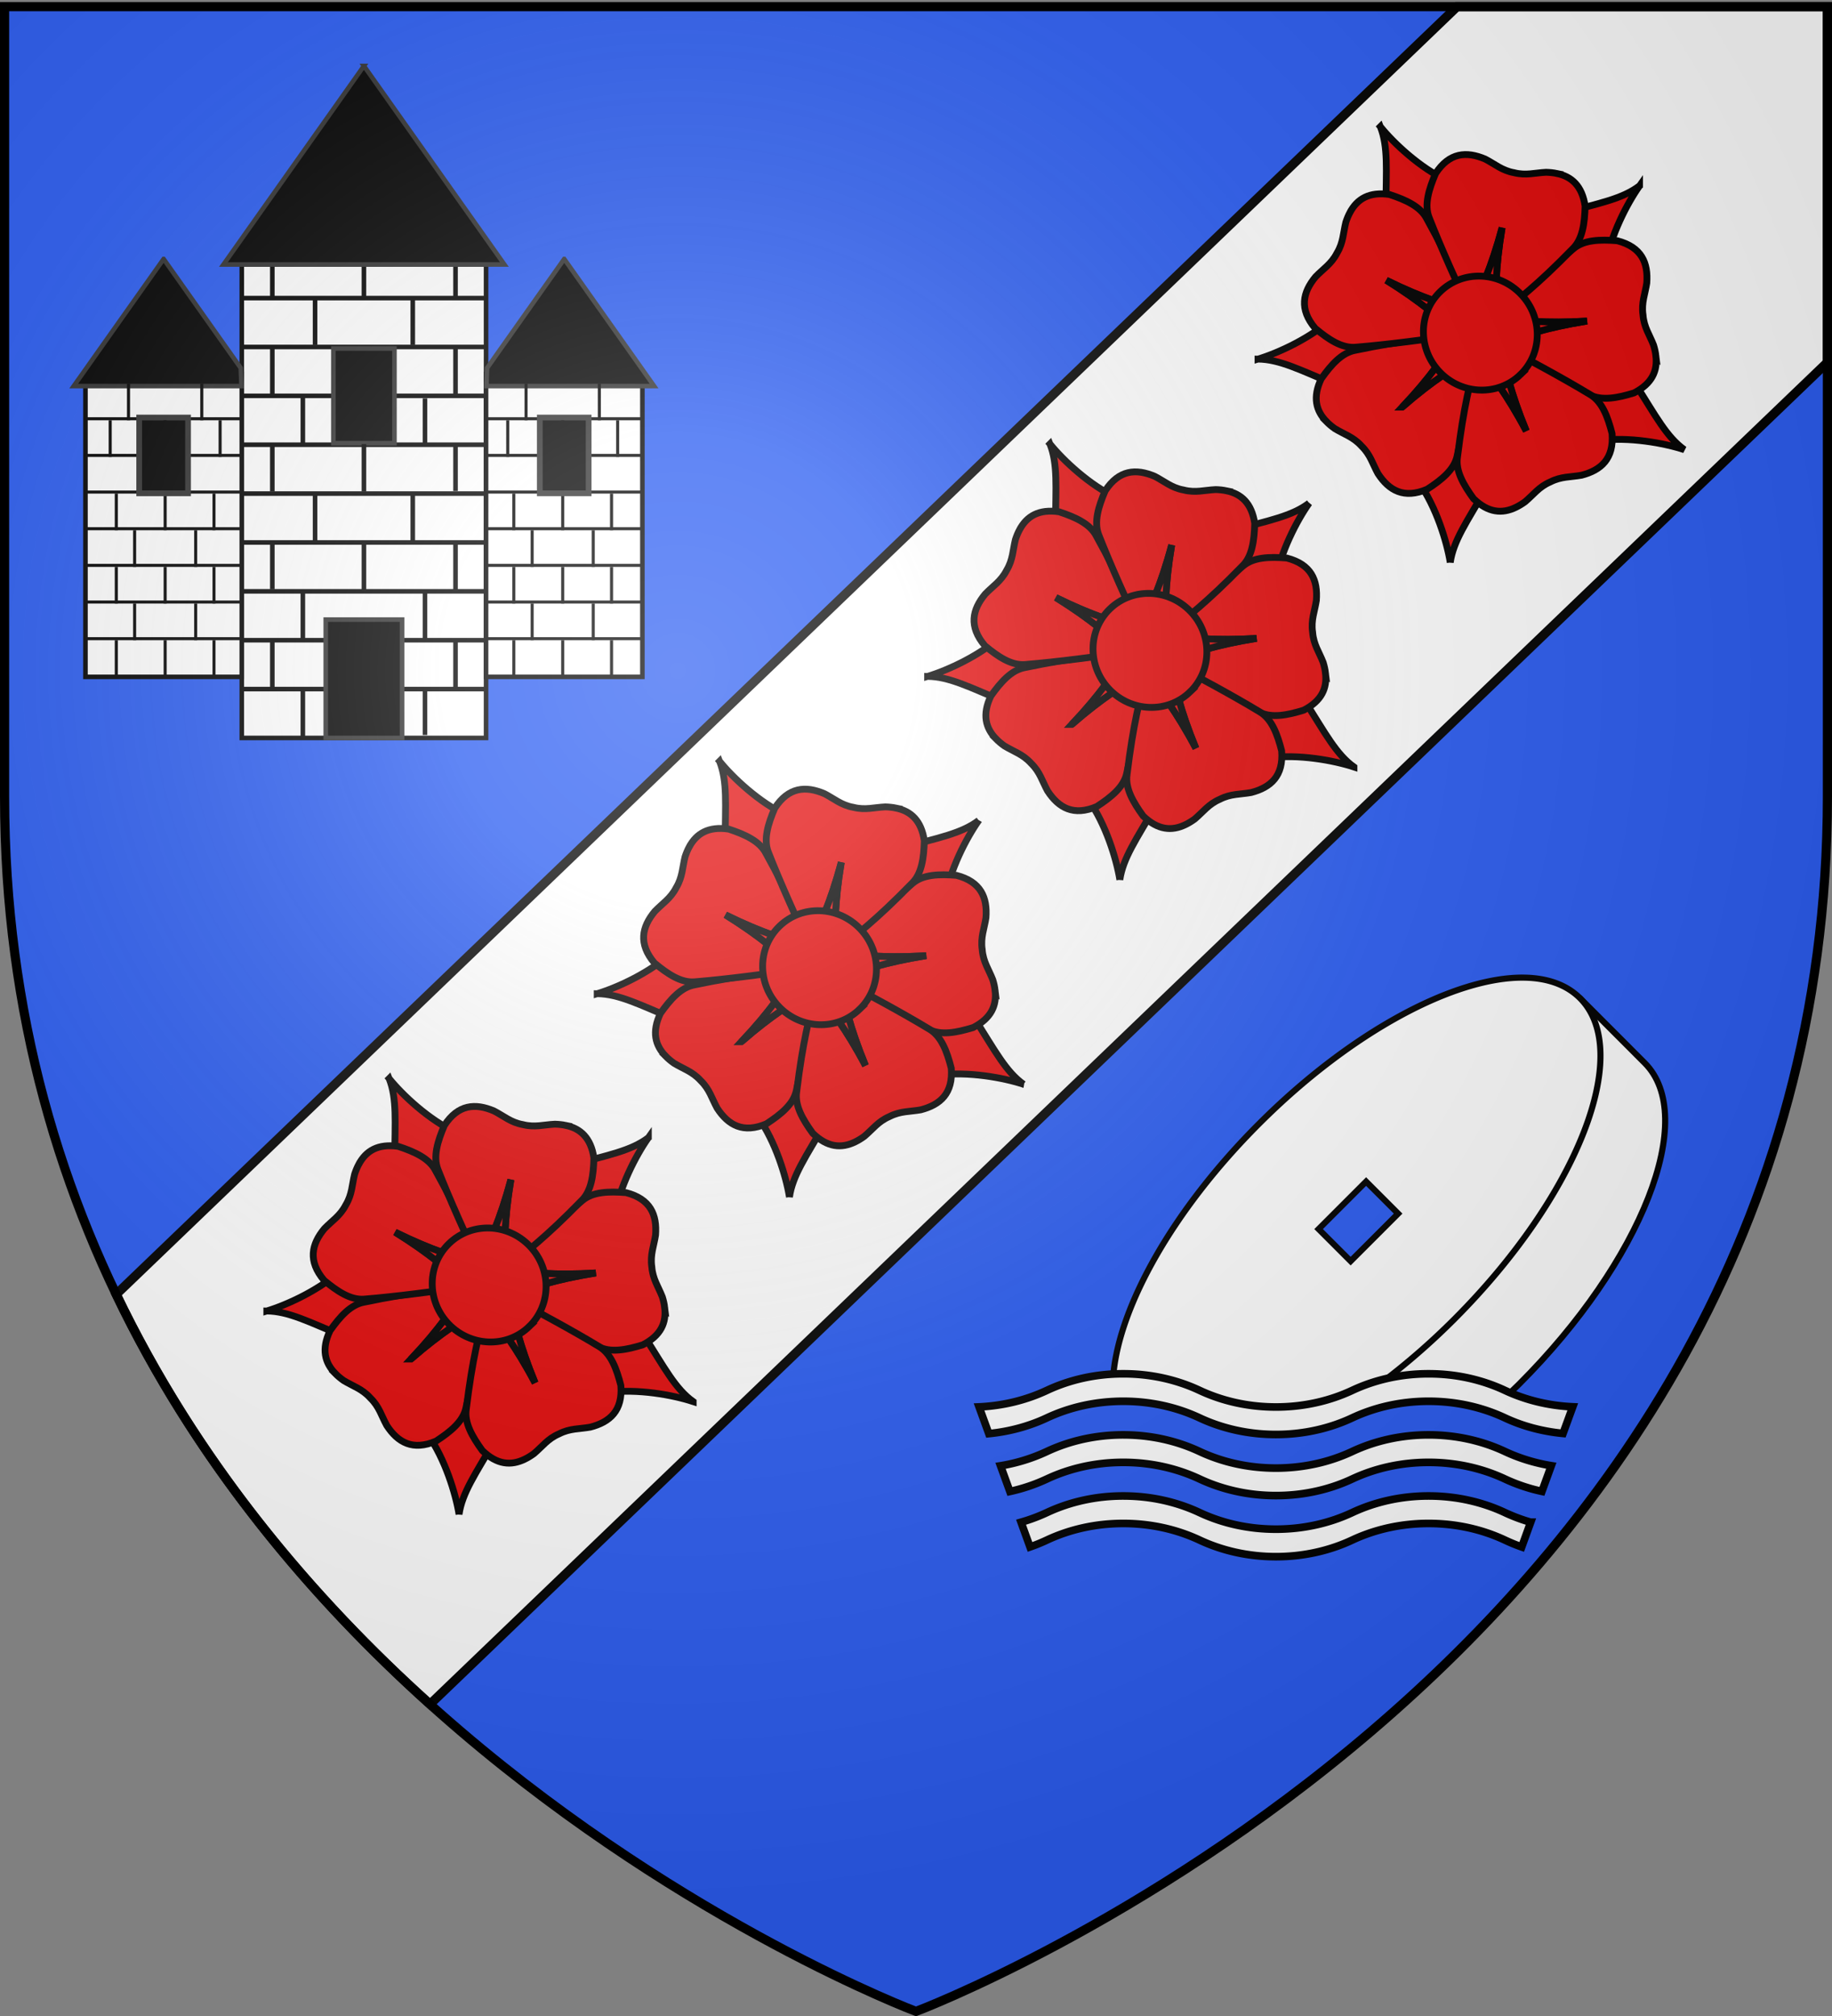
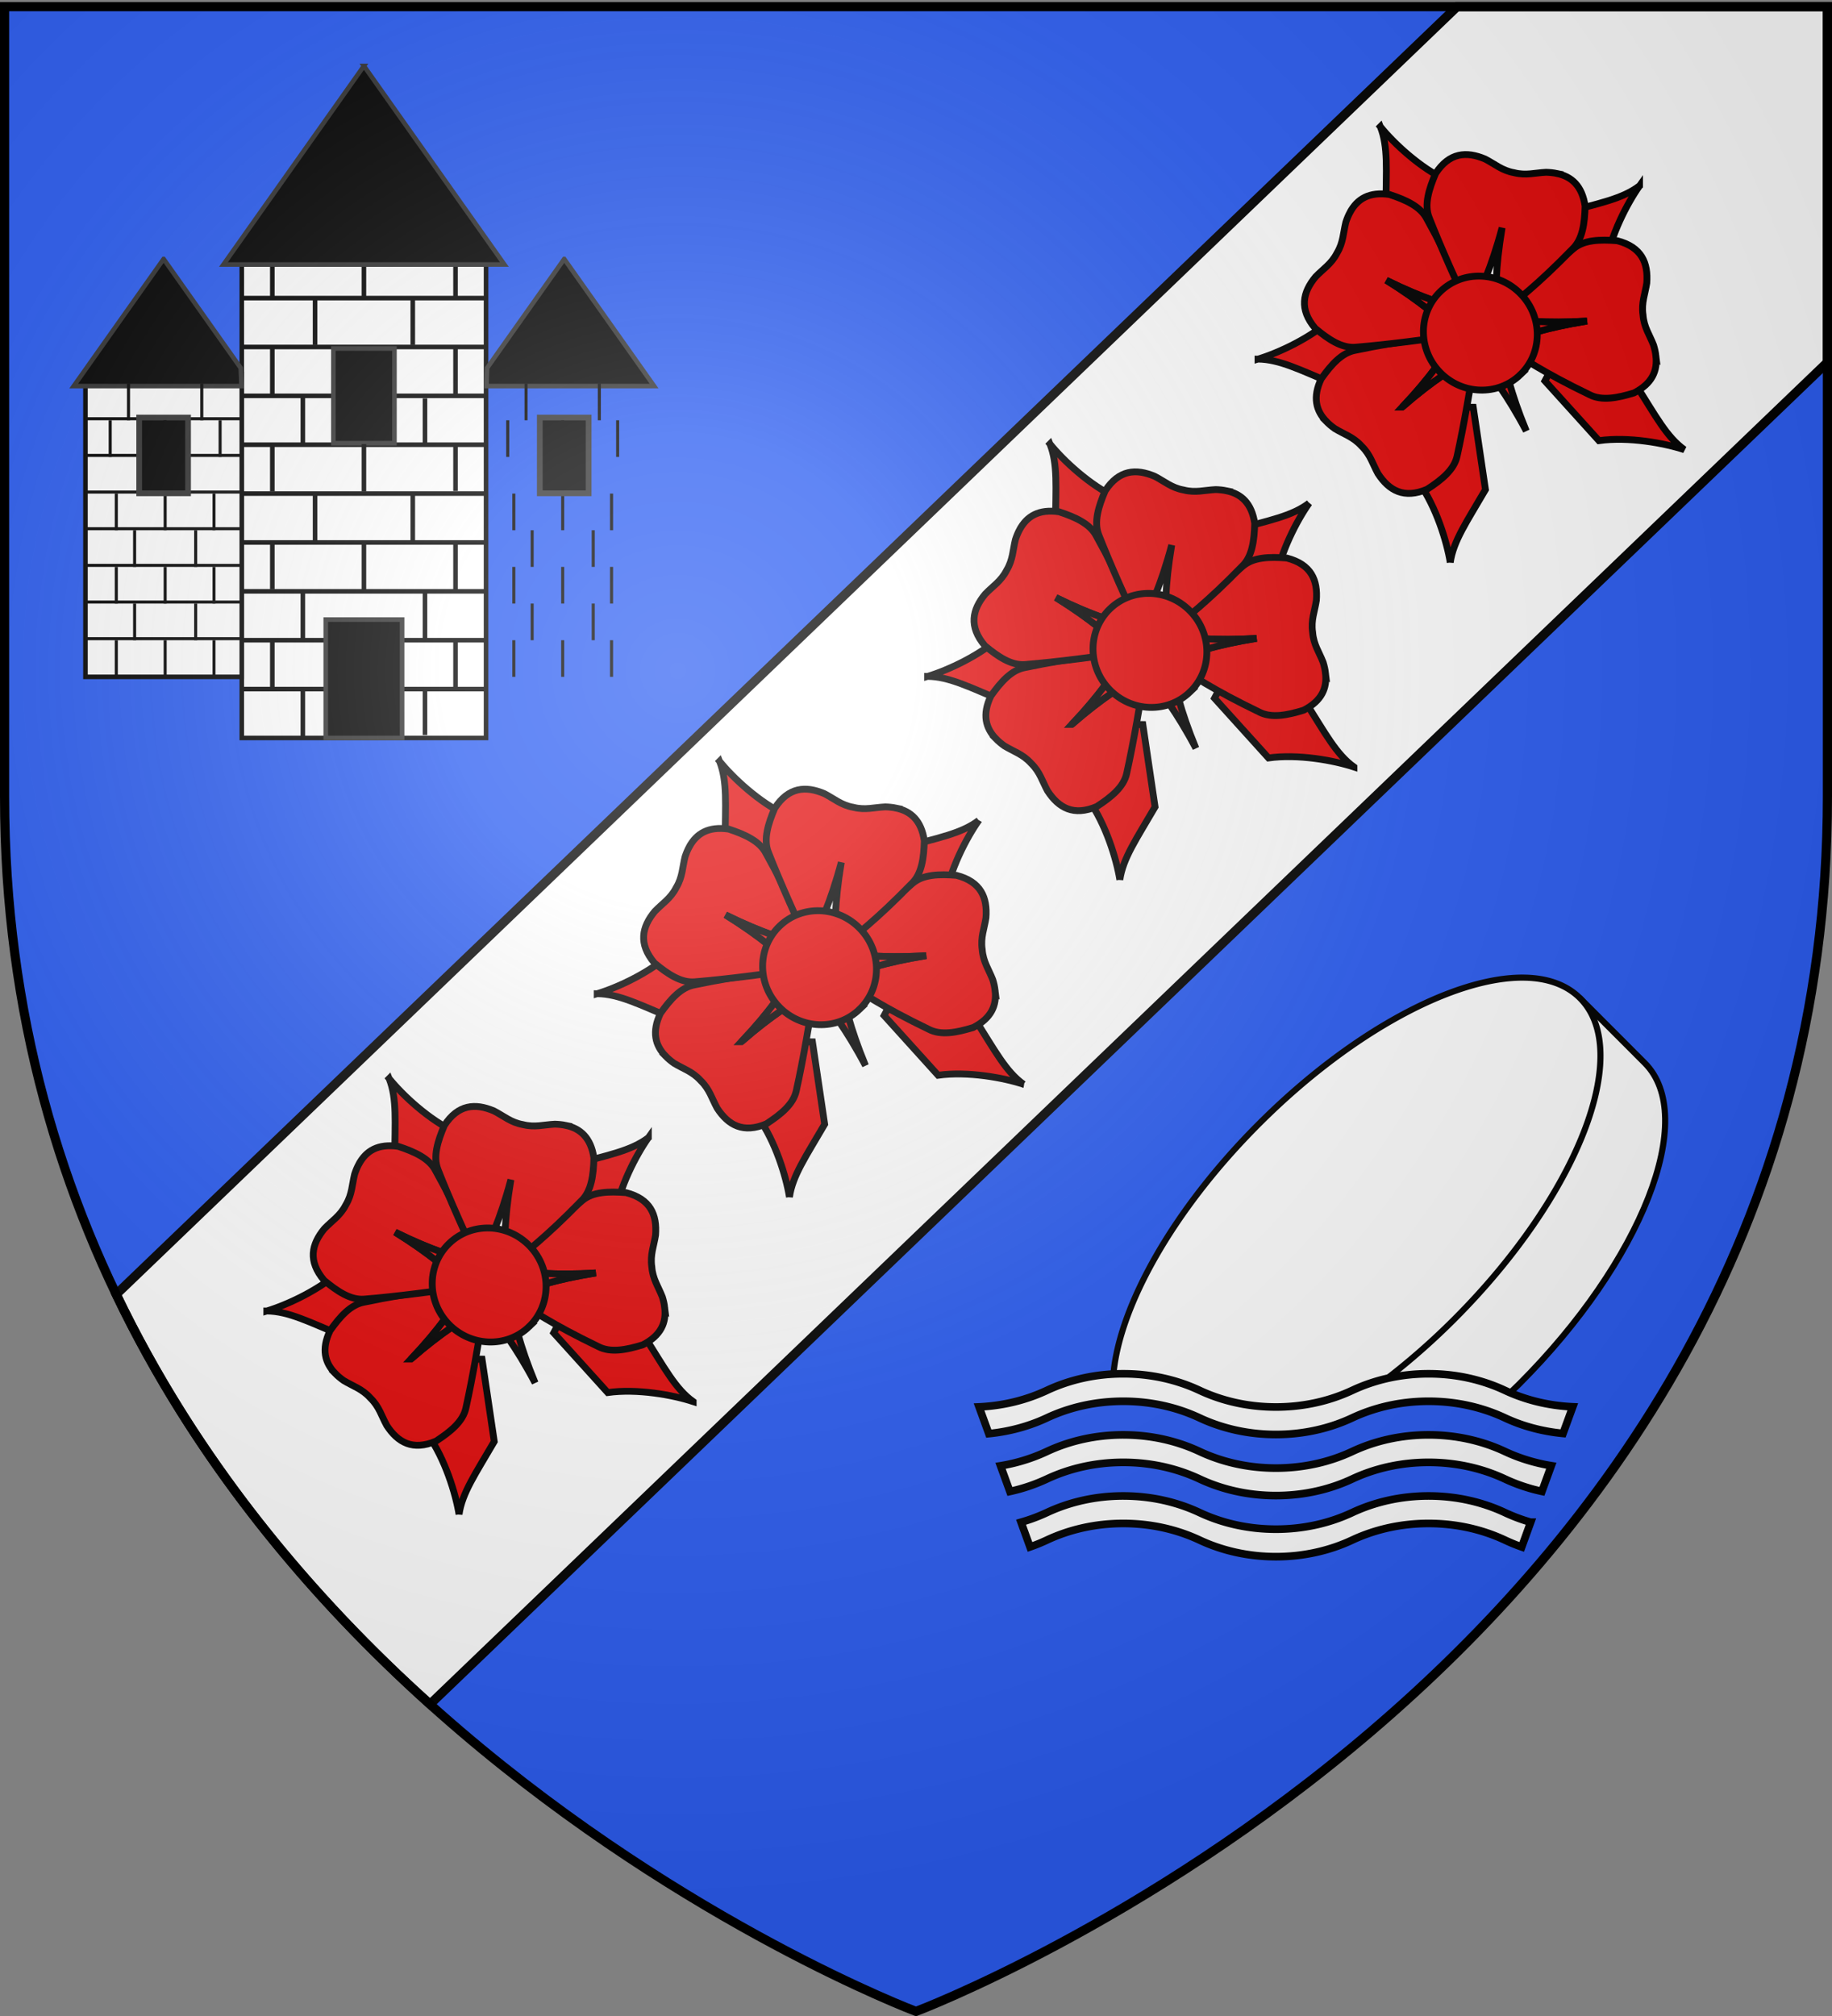
<svg xmlns="http://www.w3.org/2000/svg" xmlns:xlink="http://www.w3.org/1999/xlink" height="660" width="600" version="1.0">
  <rect width="100%" height="100%" fill="#808080" stroke="none" />
  <defs>
    <radialGradient xlink:href="#a" id="d" gradientUnits="userSpaceOnUse" gradientTransform="matrix(1.353 0 0 1.349 -77.63 -85.747)" cx="221.445" cy="226.331" fx="221.445" fy="226.331" r="300" />
    <linearGradient id="a">
      <stop style="stop-color:white;stop-opacity:.314" offset="0" />
      <stop offset=".19" style="stop-color:white;stop-opacity:.251" />
      <stop style="stop-color:#6b6b6b;stop-opacity:.125" offset=".6" />
      <stop style="stop-color:black;stop-opacity:.125" offset="1" />
    </linearGradient>
  </defs>
  <g style="display:inline">
    <path style="opacity:1;fill:#2b5df2;fill-opacity:1;fill-rule:evenodd;stroke:none;stroke-width:1px;stroke-linecap:butt;stroke-linejoin:miter;stroke-opacity:1" d="M300 658.5s298.5-112.32 298.5-397.772V2.176H1.5v258.552C1.5 546.18 300 658.5 300 658.5z" />
    <path style="display:inline;fill:#fff;fill-opacity:1;fill-rule:evenodd;stroke:#000;stroke-width:3;stroke-linecap:butt;stroke-linejoin:miter;stroke-miterlimit:4;stroke-dasharray:none;stroke-opacity:1" d="M598.5 2.176v116.438L140.844 557.926C102.228 523.221 64.5 478.87 38.063 423.74L477.219 2.176H598.5z" />
  </g>
  <g style="display:inline">
    <g style="display:inline" transform="rotate(-43.83 318.281 280.051)">
      <g id="b">
        <path style="fill:#e20909;fill-opacity:1;fill-rule:evenodd;stroke:#000;stroke-width:2.4;stroke-linecap:butt;stroke-linejoin:miter;stroke-miterlimit:4;stroke-dasharray:none;stroke-opacity:1" d="M343.79 351.221c-3.482-6.551-10.944-16.931-19.487-23.114l.843-28.3 8.786-2.88L347.3 322.98c-2.605 12.826-4.915 20.753-3.51 28.24zM396.678 273.366c-7.287 1.393-19.408 5.458-27.837 11.794L342.05 276l-.158-9.245 28.84-5.08c11.485 6.276 18.377 10.823 25.945 11.691zM345.301 195.212c-.626 7.393.016 20.162 3.842 29.988l-16.053 23.323-8.944-2.344 2.895-29.14c9.143-9.365 15.382-14.774 18.26-21.827zM256.914 322.801c4.208-6.11 9.977-17.519 11.525-27.95l25.501-12.3 6.607 6.468-16.957 23.875c-12.582 3.602-20.68 5.208-26.676 9.907zM257.657 224.371c6.609 3.372 18.674 7.598 29.218 7.767l15.534 23.67-5.548 7.398-25.89-13.685c-5.218-12.002-7.87-19.821-13.314-25.15z" transform="matrix(.931 0 0 .931 108.549 18.852)" />
        <path style="fill:#e20909;fill-opacity:1;fill-rule:evenodd;stroke:#000;stroke-width:2.4;stroke-linecap:butt;stroke-linejoin:miter;stroke-miterlimit:4;stroke-dasharray:none;stroke-opacity:1" d="M259.815 256.91c-.048-5.282 2.34-9.591 9.1-12.15 5.943-1.13 11.56-1.607 15.59 1.09 15.653 9.796 21.343 14.965 29.73 21.388-9.098 1.724-16.59 3.717-31.674 4.444 15.084.727 22.576 2.72 31.674 4.444-9.842 7.267-19.623 14.655-29.73 21.392-4.03 2.697-9.647 2.215-15.59 1.086-8.32-3.15-10.017-8.95-8.701-15.953 1.03-3.83 2.659-6.602 2.54-10.873v-.187c.119-4.271-1.51-7.049-2.54-10.878-.247-1.313-.388-2.584-.4-3.803z" transform="matrix(.931 0 0 .931 108.549 18.852)" />
        <path style="fill:#e20909;fill-opacity:1;fill-rule:evenodd;stroke:#000;stroke-width:2.4;stroke-linecap:butt;stroke-linejoin:miter;stroke-miterlimit:4;stroke-dasharray:none;stroke-opacity:1" d="M282.56 271.682c15.084-.727 22.577-2.72 31.675-4.444l-.096-.076.192.01v8.883l-.359.02c-8.98-1.713-16.474-3.673-31.411-4.393zM316.805 209.535c5.033-1.605 9.856-.595 14.296 5.108 2.833 5.344 4.948 10.571 3.56 15.217-4.738 17.848-7.998 24.81-11.658 34.719-4.333-8.184-8.449-14.754-13.596-28.951 3.758 14.626 4.066 22.373 5.104 31.575-9.848-7.258-19.794-14.423-29.215-22.09-3.767-3.053-4.964-8.564-5.64-14.575.553-8.878 5.594-12.213 12.674-13.023 3.963-.145 7.093.592 11.138-.782l.009-.002.169-.053c4.117-1.148 6.29-3.523 9.644-5.639 1.182-.623 2.354-1.133 3.515-1.504z" transform="matrix(.931 0 0 .931 108.549 18.852)" />
        <path style="fill:#e20909;fill-opacity:1;fill-rule:evenodd;stroke:#000;stroke-width:2.4;stroke-linecap:butt;stroke-linejoin:miter;stroke-miterlimit:4;stroke-dasharray:none;stroke-opacity:1" d="M309.407 235.628c5.147 14.197 9.263 20.767 13.596 28.95l.044-.113.047.186-8.487 2.622-.125-.336c-1.014-9.086-1.353-16.825-5.075-31.309zM359.438 320.456c-3.182 4.217-7.702 6.177-14.621 4.085-5.4-2.727-10.144-5.773-11.694-10.367-6.438-17.307-7.797-24.873-10.531-35.077 8.263 4.179 15.417 7.166 27.818 15.784-11.515-9.77-16.24-15.917-22.4-22.83 12.231.239 24.488.344 36.607 1.164 4.838.317 8.998 4.124 13.02 8.642 4.676 7.568 2.487 13.2-2.826 17.95-3.151 2.408-6.132 3.613-8.641 7.071l-.006.007-.107.14v.001c-2.699 3.314-3.1 6.508-4.618 10.172-.605 1.192-1.267 2.285-2.001 3.258z" transform="matrix(.931 0 0 .931 108.549 18.852)" />
        <path style="fill:#e20909;fill-opacity:1;fill-rule:evenodd;stroke:#000;stroke-width:2.4;stroke-linecap:butt;stroke-linejoin:miter;stroke-miterlimit:4;stroke-dasharray:none;stroke-opacity:1" d="M350.41 294.881c-12.4-8.618-19.555-11.605-27.819-15.784l.03.119-.146-.125 5.415-7.042.297.202c6.074 6.832 10.82 12.954 22.223 22.63zM378.7 250.087c2.987 4.357 3.408 9.266-.775 15.16-4.302 4.253-8.698 7.783-13.547 7.792-18.456.602-26.061-.515-36.605-1.167 6.59-6.506 11.696-12.34 23.81-21.357-12.925 7.811-20.255 10.337-28.768 13.98 4.115-11.52 8.112-23.109 12.742-34.338 1.839-4.486 6.77-7.22 12.333-9.598 8.662-2.027 13.306 1.84 16.12 8.387 1.281 3.753 1.476 6.963 3.957 10.441l.005.008.098.146.002.001c2.284 3.612 5.184 5.008 8.176 7.612.937.952 1.763 1.928 2.452 2.933z" transform="matrix(.931 0 0 .931 108.549 18.852)" />
-         <path style="fill:#e20909;fill-opacity:1;fill-rule:evenodd;stroke:#000;stroke-width:2.4;stroke-linecap:butt;stroke-linejoin:miter;stroke-miterlimit:4;stroke-dasharray:none;stroke-opacity:1" d="M351.582 250.515c-12.113 9.018-17.22 14.851-23.809 21.357l.122.01-.165.098-4.955-7.372.286-.217c8.409-3.588 15.722-6.14 28.521-13.876zM286.96 324.784c-5.02-1.645-8.338-5.287-8.598-12.51.832-5.992 2.178-11.467 6.023-14.42 14.292-11.695 21.01-15.43 29.78-21.32-1.28 9.171-1.79 16.907-5.93 31.43 5.517-14.057 9.803-20.517 14.35-28.585 3.734 11.65 7.602 23.282 10.75 35.014 1.265 4.68-.99 9.848-3.962 15.116-5.647 6.874-11.686 6.626-17.9 3.137-3.297-2.202-5.403-4.632-9.487-5.887l-.008-.003-.168-.057h-.001c-4.009-1.48-7.161-.826-11.119-1.075-1.323-.187-2.572-.46-3.73-.84z" transform="matrix(.931 0 0 .931 108.549 18.852)" />
        <path d="M308.235 307.964c4.14-14.523 4.65-22.259 5.93-31.43-.035.023-.07.044-.103.067l.07-.179 8.416 2.844-.095.346c-4.498 7.959-8.754 14.43-14.218 28.352z" style="fill:#e20909;fill-opacity:1;fill-rule:evenodd;stroke:#000;stroke-width:2.4;stroke-linecap:butt;stroke-linejoin:miter;stroke-miterlimit:4;stroke-dasharray:none;stroke-opacity:1" transform="matrix(.931 0 0 .931 108.549 18.852)" />
        <path d="M320.409 292.233c10.922.003 19.778-9.082 19.778-20.289s-8.856-20.292-19.778-20.288c-10.923-.004-19.779 9.08-19.779 20.288 0 11.207 8.856 20.292 19.779 20.289z" style="fill:#e20909;fill-opacity:1;fill-rule:evenodd;stroke:#000;stroke-width:2.4;stroke-miterlimit:4;stroke-dasharray:none;stroke-opacity:1" transform="matrix(.931 0 0 .931 108.549 18.852)" />
      </g>
      <use height="660" width="600" transform="translate(150)" xlink:href="#b" />
      <use height="660" width="600" transform="translate(-150)" xlink:href="#b" />
      <use height="660" width="600" transform="translate(-300)" xlink:href="#b" />
    </g>
    <g style="display:inline" transform="translate(-700)">
      <path style="opacity:1;fill:#fff;fill-opacity:1;stroke:#000;stroke-width:1.5;stroke-miterlimit:4;stroke-dasharray:none;stroke-opacity:1" d="M779.188 86.594v155h80v-155h-80z" />
      <path d="M779.188 193.594h80M779.188 177.594h80M779.188 161.594h80M779.188 145.594h80M779.188 129.594h80M779.188 209.594h80M779.188 225.594h80M779.188 113.594h80M779.188 97.594h80" style="opacity:1;fill:none;fill-opacity:1;stroke:#000;stroke-width:1.5;stroke-miterlimit:4;stroke-dasharray:none;stroke-opacity:1" />
      <path style="opacity:1;fill:#000;fill-opacity:1;stroke:#313131;stroke-width:1.5;stroke-miterlimit:4;stroke-dasharray:none;stroke-opacity:1" d="M809.188 114.094v31h20v-31h-20zM806.688 202.844v38.75h25v-38.75h-25z" />
      <path id="c" d="M819.188 81.834v15.55" style="opacity:1;fill:none;fill-opacity:1;stroke:#000;stroke-width:1.5;stroke-miterlimit:4;stroke-dasharray:none;stroke-opacity:1" />
      <use height="660" width="600" transform="translate(-16 15.55)" xlink:href="#c" />
      <use height="660" width="600" transform="translate(30 63.355)" xlink:href="#c" />
      <use height="660" width="600" transform="translate(20 48.588)" xlink:href="#c" />
      <use height="660" width="600" transform="translate(-16 79.865)" xlink:href="#c" />
      <use height="660" width="600" transform="translate(30 127.688)" xlink:href="#c" />
      <use height="660" width="600" transform="translate(-20 47.865)" xlink:href="#c" />
      <use height="660" width="600" transform="translate(-30 95.52)" xlink:href="#c" />
      <use height="660" width="600" transform="translate(16 15.55)" xlink:href="#c" />
      <use transform="translate(30)" height="660" width="600" xlink:href="#c" />
      <use transform="translate(-30)" height="660" width="600" xlink:href="#c" />
      <use height="660" width="600" transform="translate(16 80.138)" xlink:href="#c" />
      <use height="660" width="600" transform="translate(0 63.55)" xlink:href="#c" />
      <use height="660" width="600" transform="translate(30 31.55)" xlink:href="#c" />
      <use height="660" width="600" transform="translate(-30 31.55)" xlink:href="#c" />
      <use height="660" width="600" transform="translate(-30 63.52)" xlink:href="#c" />
      <path style="fill:none;fill-opacity:1;stroke:#000;stroke-width:1.5;stroke-miterlimit:4;stroke-dasharray:none;stroke-opacity:1" d="M799.188 226.137v15.55M839.188 225.071v15.55M839.188 193.522v15.55M789.188 209.746v15.55M819.188 177.775v15.55M849.188 177.972v15.55M799.188 193.746v15.55" />
      <path d="m819.188 21.594-46 65h92l-46-65z" style="opacity:1;fill:#000;fill-opacity:1;stroke:#313131;stroke-width:1.5;stroke-miterlimit:4;stroke-opacity:1" />
      <path style="fill:#fff;fill-opacity:1;stroke:#000;stroke-width:1.5;stroke-miterlimit:4;stroke-dasharray:none;stroke-opacity:1" d="M727.987 122.394v99.2h51.2v-99.2h-51.2z" />
      <path style="opacity:1;fill:#000;fill-opacity:1;stroke:none;stroke-width:1.5;stroke-miterlimit:4;stroke-dasharray:none;stroke-opacity:1" d="M753.588 161.594h1v12h-1z" />
      <path d="m753.587 84.794-29.44 41.6h54.93l-.225-5.9-25.264-35.7z" style="fill:#000;fill-opacity:1;stroke:#313131;stroke-width:1.5;stroke-miterlimit:4;stroke-dasharray:none;stroke-opacity:1" />
      <path style="opacity:1;fill:#000;fill-opacity:1;stroke:none;stroke-width:1.5;stroke-miterlimit:4;stroke-dasharray:none;stroke-opacity:1" d="M727.987 208.594h51.079v1h-51.079zM727.987 196.594h51.079v1h-51.079zM727.987 184.594h51.079v1h-51.079zM727.987 172.594h51.079v1h-51.079zM727.987 160.594h51.079v1h-51.079zM727.987 148.594h51.079v1h-51.079zM727.987 136.594h51.079v1h-51.079z" />
      <path style="fill:#000;fill-opacity:1;stroke:#313131;stroke-width:1.875;stroke-miterlimit:4;stroke-dasharray:none;stroke-opacity:1" d="M745.587 136.697v24.8h16v-24.8h-16z" />
      <path style="opacity:1;fill:#000;fill-opacity:1;stroke:none;stroke-width:1.5;stroke-miterlimit:4;stroke-dasharray:none;stroke-opacity:1" d="M753.588 209.594h1v12h-1zM753.588 185.594h1v12h-1zM753.588 137.594h1v12h-1zM737.588 209.594h1v12h-1zM737.588 185.594h1v12h-1zM737.588 161.594h1v12h-1zM735.588 137.594h1v12h-1zM769.588 209.594h1v12h-1zM769.588 185.594h1v12h-1zM769.588 161.594h1v12h-1zM771.588 137.594h1v12h-1zM743.588 197.594h1v12h-1zM763.588 197.594h1v12h-1zM743.588 173.594h1v12h-1zM763.588 173.594h1v12h-1zM741.588 125.594h1v12h-1zM765.588 125.594h1v12h-1z" />
-       <path d="M727.987 122.394v99.2h51.2v-99.2h-51.2z" style="fill:#fff;fill-opacity:1;stroke:#000;stroke-width:1.5;stroke-miterlimit:4;stroke-dasharray:none;stroke-opacity:1" transform="matrix(-1 0 0 1 1638.375 0)" />
      <path style="opacity:1;fill:#000;fill-opacity:1;stroke:none;stroke-width:1.5;stroke-miterlimit:4;stroke-dasharray:none;stroke-opacity:1" d="M753.588 161.594h1v12h-1z" transform="matrix(-1 0 0 1 1638.375 0)" />
      <path style="fill:#000;fill-opacity:1;stroke:#313131;stroke-width:1.5;stroke-miterlimit:4;stroke-dasharray:none;stroke-opacity:1" d="m753.587 84.794-29.44 41.6h54.93l-.225-5.9-25.264-35.7z" transform="matrix(-1 0 0 1 1638.375 0)" />
-       <path style="opacity:1;fill:#000;fill-opacity:1;stroke:none;stroke-width:1.5;stroke-miterlimit:4;stroke-dasharray:none;stroke-opacity:1" d="M727.987 208.594h51.079v1h-51.079zM727.987 196.594h51.079v1h-51.079zM727.987 184.594h51.079v1h-51.079zM727.987 172.594h51.079v1h-51.079zM727.987 160.594h51.079v1h-51.079zM727.987 148.594h51.079v1h-51.079zM727.987 136.594h51.079v1h-51.079z" transform="matrix(-1 0 0 1 1638.375 0)" />
      <path d="M745.587 136.697v24.8h16v-24.8h-16z" style="fill:#000;fill-opacity:1;stroke:#313131;stroke-width:1.875;stroke-miterlimit:4;stroke-dasharray:none;stroke-opacity:1" transform="matrix(-1 0 0 1 1638.375 0)" />
      <path style="opacity:1;fill:#000;fill-opacity:1;stroke:none;stroke-width:1.5;stroke-miterlimit:4;stroke-dasharray:none;stroke-opacity:1" d="M753.588 209.594h1v12h-1zM753.588 185.594h1v12h-1zM753.588 137.594h1v12h-1zM737.588 209.594h1v12h-1zM737.588 185.594h1v12h-1zM737.588 161.594h1v12h-1zM735.588 137.594h1v12h-1zM769.588 209.594h1v12h-1zM769.588 185.594h1v12h-1zM769.588 161.594h1v12h-1zM771.588 137.594h1v12h-1zM743.588 197.594h1v12h-1zM763.588 197.594h1v12h-1zM743.588 173.594h1v12h-1zM763.588 173.594h1v12h-1zM741.588 125.594h1v12h-1zM765.588 125.594h1v12h-1z" transform="matrix(-1 0 0 1 1638.375 0)" />
    </g>
    <g style="display:inline">
      <path d="m517.469 326.781-127.282 127.25c.91.37 1.81.745 2.688 1.156 7.36 3.451 15.887 5.438 25 5.438 9.117 0 17.638-1.985 25-5.438 7.36-3.45 15.887-5.437 25-5.437 9.117 0 17.638 1.985 25 5.438.57.267 1.166.5 1.75.75.955-.924 1.927-1.834 2.875-2.782 40.386-40.386 58.814-87.498 41.156-105.156l-21.187-21.219z" style="fill:#fff;fill-opacity:1;stroke:#000;stroke-width:2;stroke-miterlimit:4;stroke-dasharray:none;stroke-opacity:1" />
      <path d="M499.25 320.063c-22.592-.369-56.648 17.585-86.938 47.875-28.12 28.12-45.59 59.478-47.656 81.906a61.641 61.641 0 0 1 3.219-.094c9.117 0 17.638 1.985 25 5.438 7.36 3.45 15.887 5.437 25 5.437 9.117 0 17.638-1.985 25-5.438a56.82 56.82 0 0 1 11.406-3.906 229.462 229.462 0 0 0 22-19.375c40.386-40.386 58.846-87.467 41.188-105.125-4.415-4.414-10.688-6.596-18.219-6.719z" style="fill:#fff;fill-opacity:1;stroke:#000;stroke-width:2;stroke-miterlimit:4;stroke-dasharray:none;stroke-opacity:1" />
-       <path transform="rotate(-45)" style="fill:#2b5df2;fill-opacity:1;stroke:#000;stroke-width:2;stroke-miterlimit:4;stroke-dasharray:none;stroke-opacity:1" d="M20.844 589.892h22v14.833h-22z" />
    </g>
    <path style="display:inline;fill:#fff;fill-opacity:1;stroke:#000;stroke-width:2.5;stroke-miterlimit:4;stroke-dasharray:none;stroke-opacity:1" d="M367.875 449.75c-9.113 0-17.64 1.987-25 5.438-6.604 3.097-14.156 5.039-22.219 5.406l3.188 8.75c6.866-.674 13.303-2.47 19.031-5.156 7.36-3.451 15.887-5.438 25-5.438 9.117 0 17.638 1.985 25 5.438 7.36 3.45 15.887 5.437 25 5.437 9.117 0 17.638-1.985 25-5.438 7.36-3.45 15.887-5.437 25-5.437 9.117 0 17.638 1.985 25 5.438 5.727 2.684 12.166 4.435 19.031 5.093l3.188-8.719c-8.061-.362-15.617-2.28-22.219-5.375-7.362-3.452-15.883-5.437-25-5.437-9.113 0-17.64 1.987-25 5.438-7.362 3.452-15.883 5.437-25 5.437-9.113 0-17.64-1.987-25-5.438-7.362-3.452-15.883-5.437-25-5.437zm0 20c-9.113 0-17.64 1.987-25 5.438a57.812 57.812 0 0 1-15.188 4.687l3.063 8.406a57.386 57.386 0 0 0 12.125-4.094c7.36-3.45 15.887-5.437 25-5.437 9.117 0 17.638 1.985 25 5.438 7.36 3.45 15.887 5.437 25 5.437 9.117 0 17.638-1.985 25-5.438 7.36-3.45 15.887-5.437 25-5.437 9.117 0 17.638 1.985 25 5.438A56.485 56.485 0 0 0 505 488.25l3.063-8.406c-5.428-.88-10.543-2.479-15.188-4.656-7.362-3.453-15.883-5.438-25-5.438-9.113 0-17.64 1.987-25 5.438-7.362 3.452-15.883 5.437-25 5.437-9.113 0-17.64-1.987-25-5.438-7.362-3.452-15.883-5.437-25-5.437zm0 20c-9.113 0-17.64 1.987-25 5.438a56.93 56.93 0 0 1-8.469 3.156l2.938 8.094c1.91-.66 3.749-1.415 5.531-2.25 7.36-3.451 15.887-5.438 25-5.438 9.117 0 17.638 1.985 25 5.438 7.36 3.45 15.887 5.437 25 5.437 9.117 0 17.638-1.985 25-5.438 7.36-3.45 15.887-5.437 25-5.437 9.117 0 17.638 1.985 25 5.438 1.773.83 3.6 1.598 5.5 2.25l2.938-8.094a56.393 56.393 0 0 1-8.438-3.156c-7.362-3.453-15.883-5.438-25-5.438-9.113 0-17.64 1.987-25 5.438-7.362 3.452-15.883 5.437-25 5.437-9.113 0-17.64-1.987-25-5.438-7.362-3.452-15.883-5.437-25-5.437z" />
  </g>
  <g style="display:inline">
    <path d="M300 658.5s298.5-112.32 298.5-397.772V2.176H1.5v258.552C1.5 546.18 300 658.5 300 658.5z" style="opacity:1;fill:url(#d);fill-opacity:1;fill-rule:evenodd;stroke:none;stroke-width:1px;stroke-linecap:butt;stroke-linejoin:miter;stroke-opacity:1" />
  </g>
  <g style="display:inline">
    <path d="M300 658.5S1.5 546.18 1.5 260.728V2.176h597v258.552C598.5 546.18 300 658.5 300 658.5z" style="opacity:1;fill:none;fill-opacity:1;fill-rule:evenodd;stroke:#000;stroke-width:3;stroke-linecap:butt;stroke-linejoin:miter;stroke-miterlimit:4;stroke-dasharray:none;stroke-opacity:1" />
  </g>
</svg>